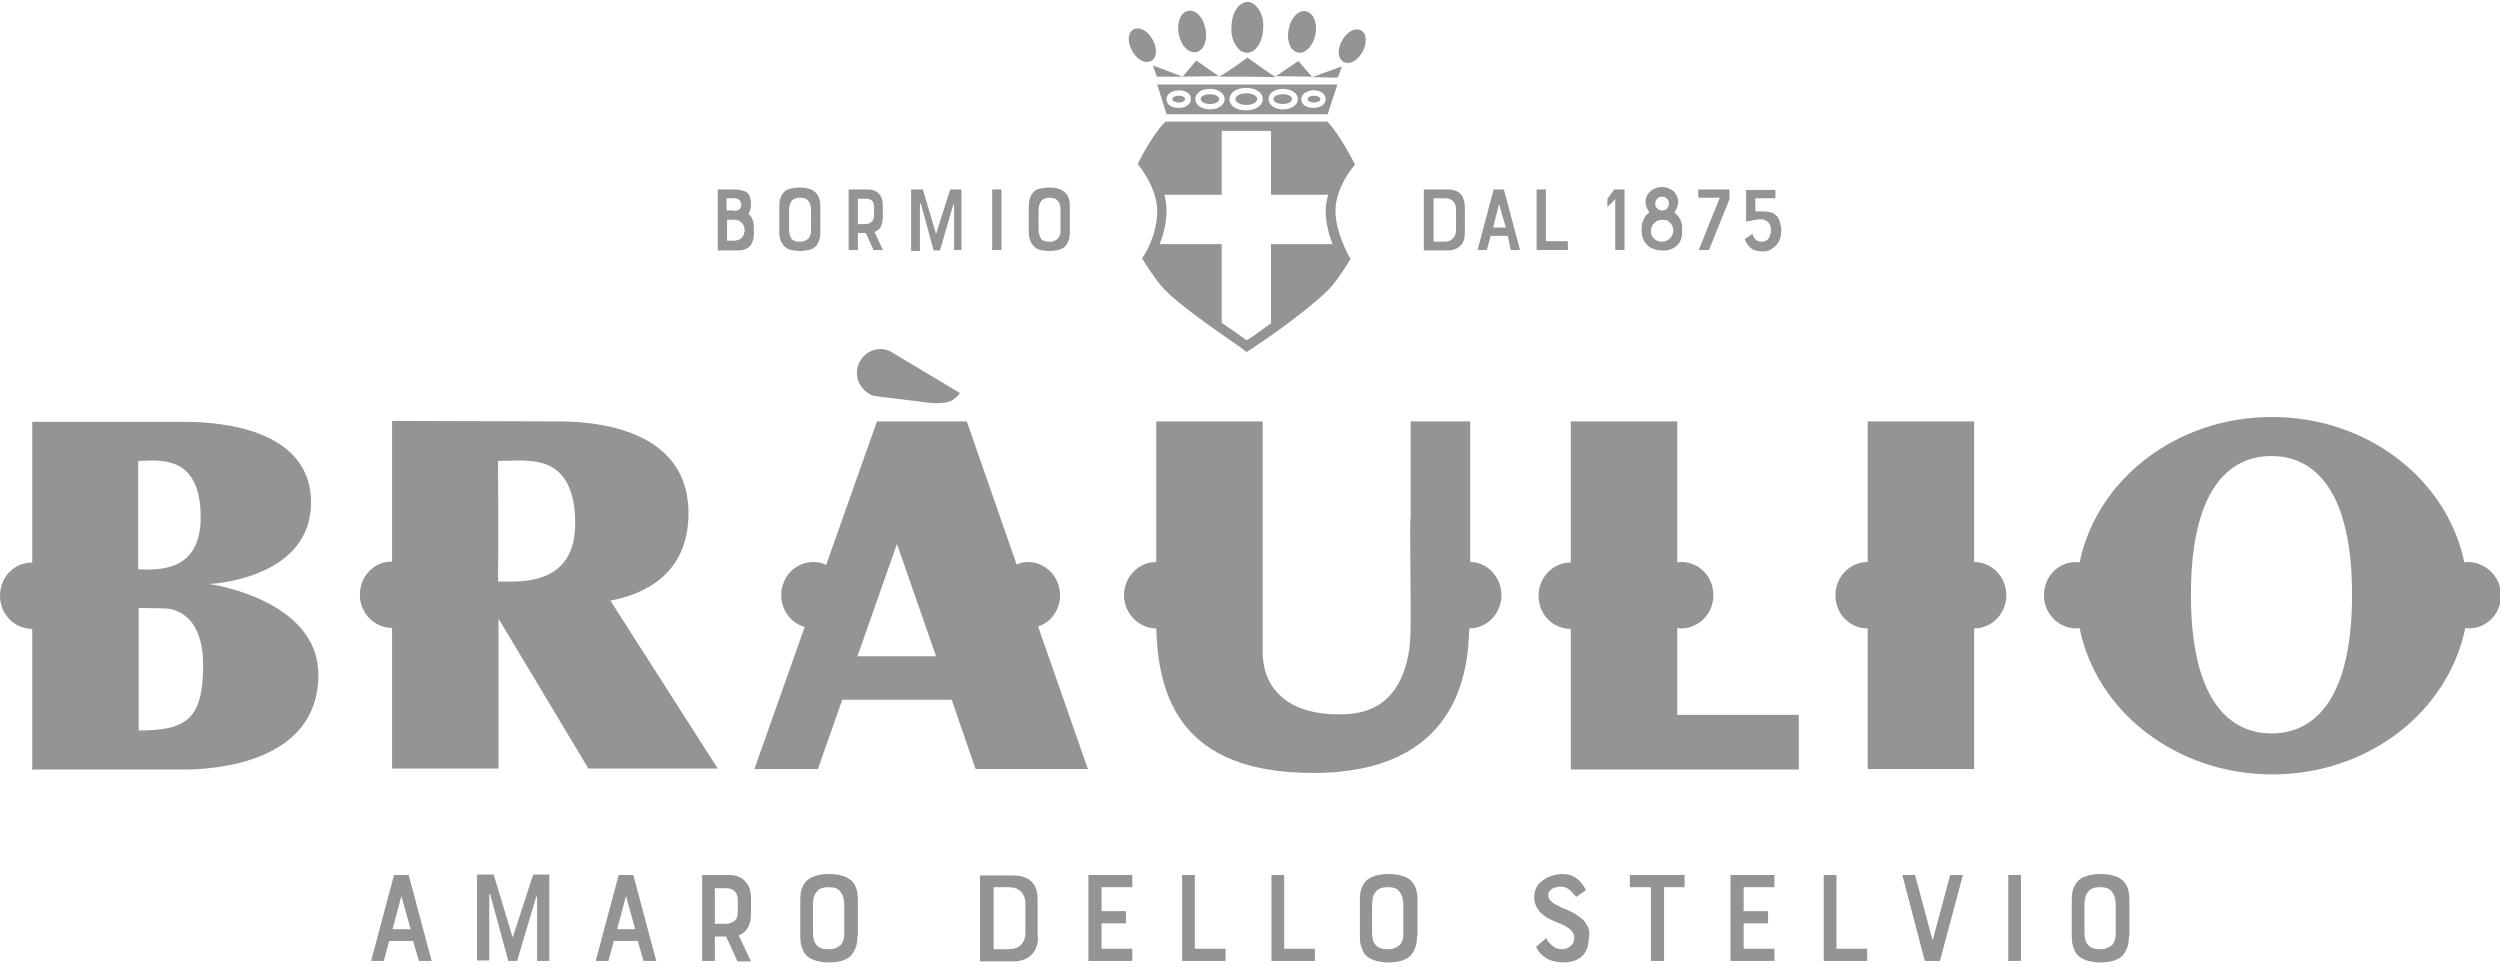
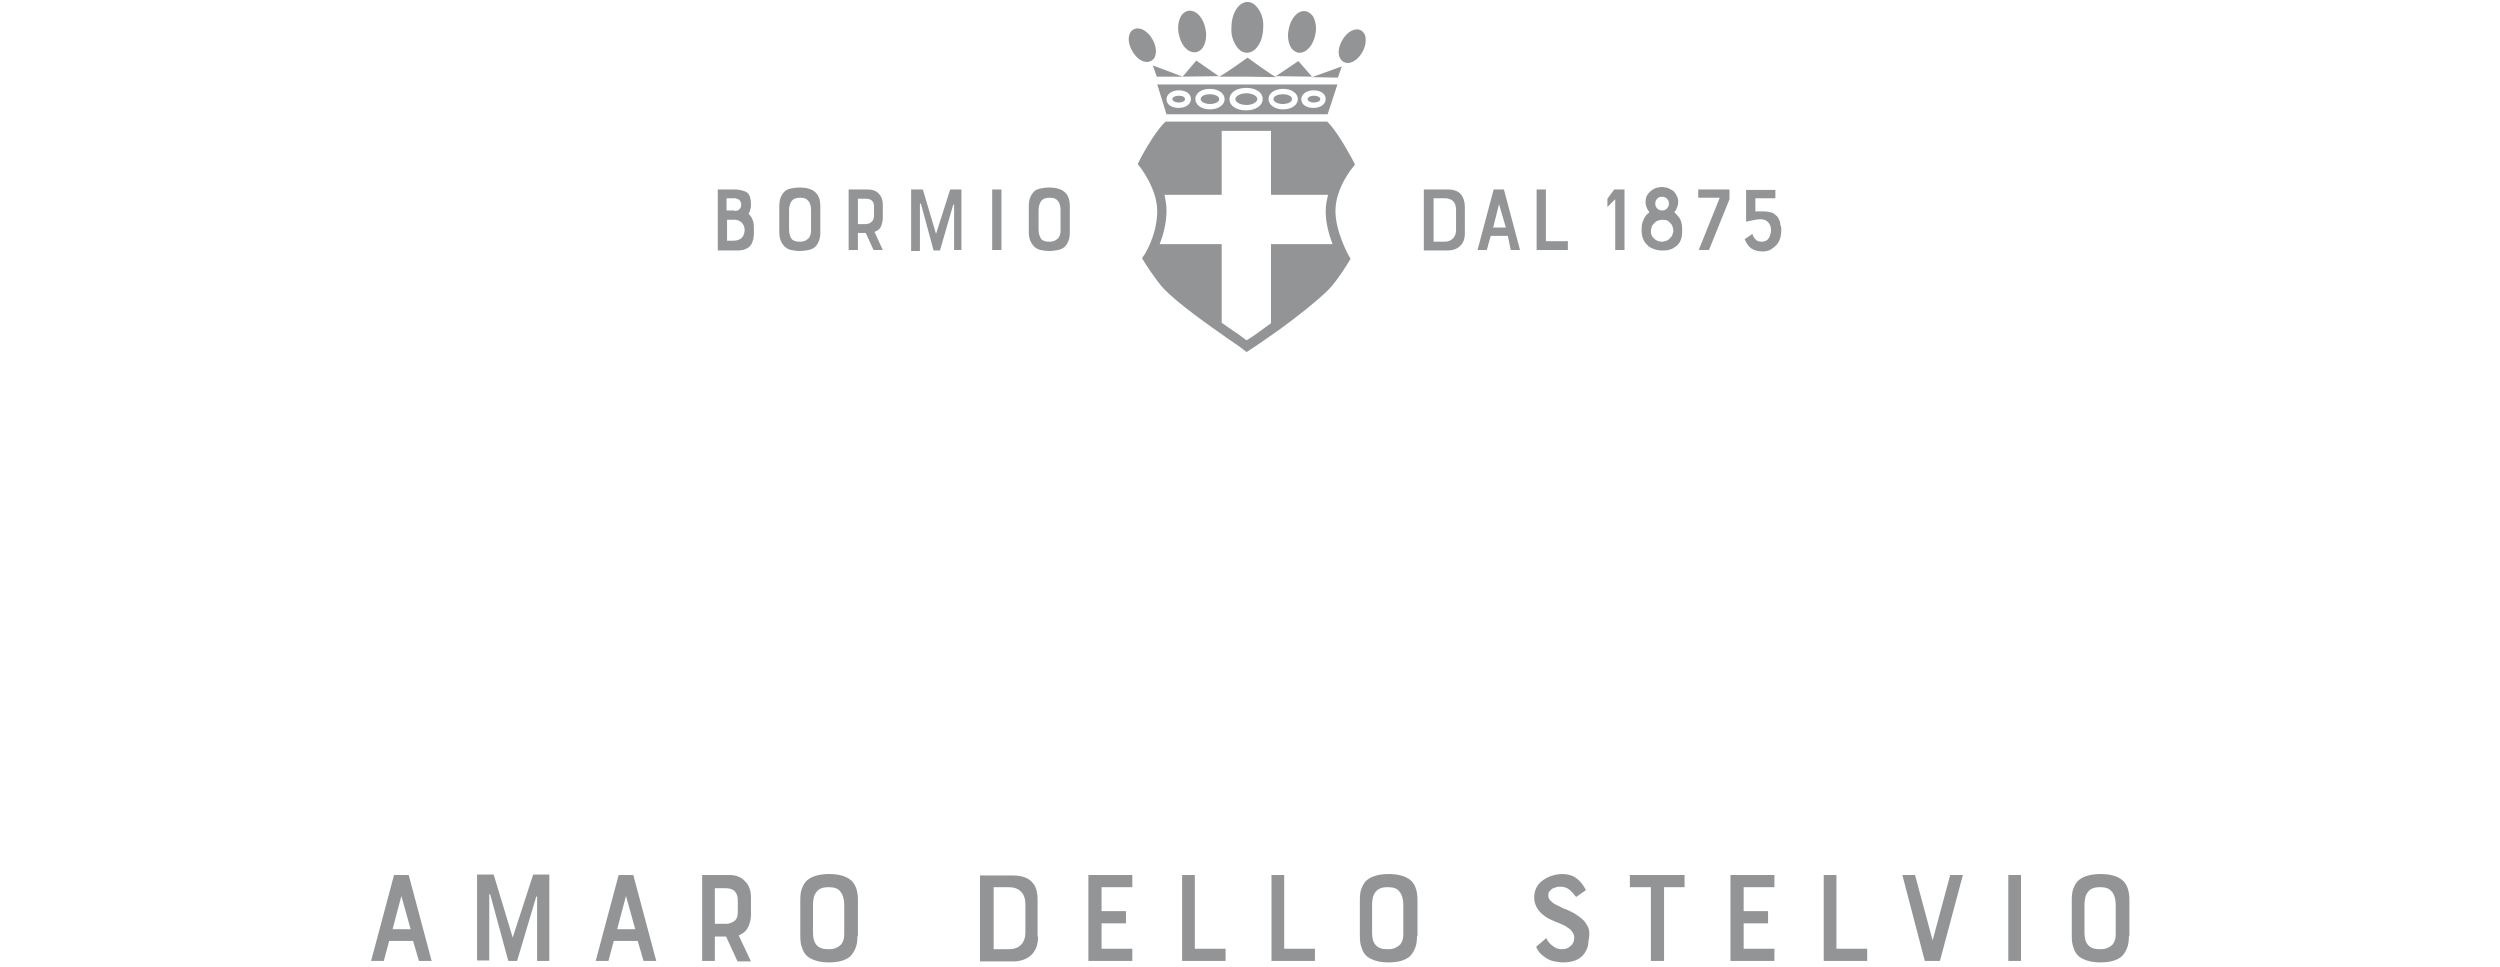
<svg xmlns="http://www.w3.org/2000/svg" version="1.1" id="Livello_1" x="0px" y="0px" viewBox="0 0 512 198.1" style="enable-background:new 0 0 512 198.1;" xml:space="preserve">
  <style type="text/css">
	.primary { fill: #929496; }
	.secondary { fill: #929496; }
</style>
  <path class="secondary" d="M84.6,192.7h-4.9l-1.1,4.1H76l4.7-17.6h3l4.7,17.6h-2.6L84.6,192.7z M80.4,190.3h3.7l-1.9-6.8L80.4,190.3z   M112.5,196.8h-2.5v-13.1c0-0.1,0-0.1-0.1-0.1c-0.1,0-0.1,0-0.1,0.1l-3.9,13.1h-1.8l-3.7-13.6c0,0-0.1-0.1-0.1-0.1s-0.1,0-0.1,0.1  v13.5h-2.5v-17.6h3.4l3.9,12.9l4.2-12.9h3.3V196.8z M130.6,192.7h-4.9l-1.1,4.1H122l4.7-17.6h3l4.7,17.6h-2.6L130.6,192.7z   M126.4,190.3h3.7l-1.9-6.8L126.4,190.3z M151,196.8l-2.3-5h-2.3v5h-2.6v-17.6h5.5c1.4,0,2.5,0.4,3.3,1.3c0.8,0.8,1.2,1.9,1.2,3.3  v3.6c0,0.8-0.2,1.6-0.5,2.3c-0.3,0.7-0.8,1.3-1.5,1.6l-0.5,0.3l2.5,5.3H151z M148.6,181.9h-2.2v7.3h1.8c0.5,0,0.9,0,1.2-0.1  c0.3-0.1,0.6-0.2,0.9-0.4c0.4-0.3,0.6-0.6,0.7-1c0.1-0.4,0.1-0.8,0.1-1.2v-1.8C151.2,182.8,150.3,181.9,148.6,181.9z M175.6,191.7  c0,1-0.1,1.8-0.4,2.5c-0.3,0.7-0.6,1.2-1.1,1.7c-0.5,0.4-1.1,0.7-1.8,0.9s-1.6,0.3-2.5,0.3c-1,0-1.8-0.1-2.5-0.3  c-0.7-0.2-1.4-0.5-1.9-0.9c-0.5-0.4-0.9-1-1.1-1.7c-0.3-0.7-0.4-1.5-0.4-2.5v-7.4c0-1,0.1-1.9,0.4-2.5c0.3-0.7,0.6-1.2,1.1-1.6  c0.5-0.4,1.1-0.7,1.9-0.9c0.7-0.2,1.6-0.3,2.5-0.3c1.9,0,3.4,0.4,4.4,1.2c1,0.8,1.5,2.2,1.5,4.1V191.7z M169.9,181.7h-0.3  c-1.1,0-1.9,0.3-2.4,1c-0.5,0.6-0.7,1.5-0.7,2.6v5.6c0,1.2,0.2,2,0.7,2.6c0.5,0.6,1.3,0.9,2.3,0.9h0.3c0.6,0,1.1-0.1,1.5-0.3  c0.4-0.2,0.7-0.4,1-0.7c0.2-0.3,0.4-0.7,0.5-1.1s0.1-0.9,0.1-1.4v-5.6c0-1.2-0.3-2.1-0.8-2.7C171.7,182,170.9,181.7,169.9,181.7z   M212.6,191.8c0,1.7-0.5,2.9-1.4,3.8c-0.9,0.8-2.1,1.3-3.7,1.3h-6.8v-17.6h6.8c1.8,0,3.1,0.5,3.9,1.4c0.8,0.8,1.1,2.1,1.1,3.7V191.8  z M203.5,181.7v12.7h3.1c1.1,0,1.9-0.3,2.5-0.9c0.6-0.6,0.9-1.5,0.9-2.5v-5.8c0-1.1-0.3-2-0.9-2.6c-0.6-0.6-1.4-0.9-2.5-0.9H203.5z   M225.6,186.6h5v2.5h-5v5.2h6.3v2.5h-9v-17.6h9v2.5h-6.3V186.6z M251.1,196.8h-9v-17.6h2.6v15.1h6.3V196.8z M269.4,196.8h-9v-17.6  h2.6v15.1h6.3V196.8z M290.2,191.7c0,1-0.1,1.8-0.4,2.5c-0.3,0.7-0.6,1.2-1.1,1.7c-0.5,0.4-1.1,0.7-1.8,0.9  c-0.7,0.2-1.6,0.3-2.5,0.3c-1,0-1.8-0.1-2.5-0.3c-0.7-0.2-1.4-0.5-1.9-0.9c-0.5-0.4-0.9-1-1.1-1.7c-0.3-0.7-0.4-1.5-0.4-2.5v-7.4  c0-1,0.1-1.9,0.4-2.5c0.3-0.7,0.6-1.2,1.1-1.6c0.5-0.4,1.1-0.7,1.9-0.9c0.7-0.2,1.6-0.3,2.5-0.3c1.9,0,3.4,0.4,4.4,1.2  c1,0.8,1.5,2.2,1.5,4.1V191.7z M284.4,181.7h-0.3c-1.1,0-1.9,0.3-2.4,1c-0.5,0.6-0.7,1.5-0.7,2.6v5.6c0,1.2,0.2,2,0.7,2.6  c0.5,0.6,1.3,0.9,2.3,0.9h0.3c0.6,0,1.1-0.1,1.5-0.3c0.4-0.2,0.7-0.4,1-0.7c0.2-0.3,0.4-0.7,0.5-1.1c0.1-0.4,0.1-0.9,0.1-1.4v-5.6  c0-1.2-0.3-2.1-0.8-2.7C286.2,182,285.4,181.7,284.4,181.7z M324.6,195.1c-0.5,0.8-1.2,1.3-2,1.6c-0.8,0.3-1.6,0.4-2.5,0.4  c-0.6,0-1.1-0.1-1.7-0.2c-0.6-0.1-1.1-0.3-1.6-0.6c-0.5-0.3-0.9-0.6-1.3-1c-0.4-0.4-0.7-0.9-0.9-1.4l2.1-1.8l0.1,0.3  c0.3,0.5,0.7,1,1.3,1.4c0.5,0.4,1.1,0.6,1.8,0.6c0.7,0,1.3-0.2,1.8-0.7c0.5-0.4,0.7-1,0.7-1.7c0-0.4-0.1-0.7-0.3-1  c-0.2-0.3-0.4-0.6-0.7-0.8c-0.3-0.2-0.6-0.4-0.9-0.6c-0.4-0.2-0.7-0.3-1.1-0.5c-0.6-0.2-1.2-0.5-1.9-0.8c-0.7-0.3-1.3-0.8-1.8-1.2  c-1-1-1.5-2.1-1.5-3.3c0-0.8,0.2-1.5,0.5-2.1c0.3-0.6,0.8-1.1,1.4-1.5c0.6-0.4,1.2-0.7,1.9-0.9c0.7-0.2,1.4-0.3,2-0.3  c1.1,0,2.1,0.3,2.9,0.9c0.8,0.6,1.4,1.4,1.9,2.4l-2,1.4c-0.5-0.6-0.9-1.1-1.4-1.5c-0.5-0.4-1.1-0.6-1.8-0.6c-0.3,0-0.6,0-0.9,0.1  c-0.3,0.1-0.6,0.2-0.8,0.3c-0.2,0.2-0.4,0.3-0.6,0.6c-0.2,0.2-0.2,0.5-0.2,0.8c0,0.4,0.1,0.7,0.4,1c0.3,0.3,0.6,0.6,1,0.8  c0.4,0.2,0.8,0.4,1.2,0.6c0.4,0.2,0.8,0.4,1.2,0.5c0.5,0.2,1,0.5,1.6,0.8c0.5,0.3,1,0.7,1.5,1.1c0.5,0.4,0.8,0.9,1.1,1.4  c0.3,0.5,0.4,1.1,0.4,1.7c0,0.4-0.1,1-0.2,1.6C325.3,193.8,325,194.4,324.6,195.1z M345.1,181.7h-4.3v15.1h-2.7v-15.1h-4.3v-2.5  h11.2V181.7z M357.1,186.6h5v2.5h-5v5.2h6.3v2.5h-9v-17.6h9v2.5h-6.3V186.6z M382.5,196.8h-9v-17.6h2.6v15.1h6.3V196.8z   M394.2,196.8l-4.6-17.6h2.6l3.6,13.4l3.6-13.4h2.6l-4.7,17.6H394.2z M411.3,196.8v-17.6h2.6v17.6H411.3z M436,191.7  c0,1-0.1,1.8-0.4,2.5c-0.3,0.7-0.6,1.2-1.1,1.7c-0.5,0.4-1.1,0.7-1.8,0.9s-1.6,0.3-2.5,0.3c-1,0-1.8-0.1-2.5-0.3  c-0.7-0.2-1.4-0.5-1.9-0.9c-0.5-0.4-0.9-1-1.1-1.7c-0.3-0.7-0.4-1.5-0.4-2.5v-7.4c0-1,0.1-1.9,0.4-2.5c0.3-0.7,0.6-1.2,1.1-1.6  c0.5-0.4,1.1-0.7,1.9-0.9c0.7-0.2,1.6-0.3,2.5-0.3c1.9,0,3.4,0.4,4.4,1.2c1,0.8,1.5,2.2,1.5,4.1V191.7z M430.3,181.7h-0.3  c-1.1,0-1.9,0.3-2.4,1c-0.5,0.6-0.7,1.5-0.7,2.6v5.6c0,1.2,0.2,2,0.7,2.6c0.5,0.6,1.3,0.9,2.3,0.9h0.3c0.6,0,1.1-0.1,1.5-0.3  c0.4-0.2,0.7-0.4,1-0.7c0.2-0.3,0.4-0.7,0.5-1.1c0.1-0.4,0.1-0.9,0.1-1.4v-5.6c0-1.2-0.3-2.1-0.8-2.7  C432,182,431.3,181.7,430.3,181.7z" />
-   <path class="secondary" d="M277.5,33.7l-0.3-0.6c-0.1-0.2-2.9-5.6-5.1-7.9l-0.3-0.3h-33l-0.3,0.2c-2.3,2.3-5.1,7.6-5.2,7.9l-0.3,0.6  l0.4,0.5c0,0,3.6,4.5,3.6,9.1c0,5-2.7,9.2-2.8,9.2l-0.3,0.5l0.3,0.5c0.1,0.2,2.5,4,4.2,5.8c3,3.1,9.3,7.5,13,10.1  c1,0.7,2,1.4,2.6,1.8l1.3,1c0,0,1.8-1.1,7-4.8c2.6-1.9,7.2-5.4,9.8-8c1.7-1.7,4.1-5.6,4.2-5.8l0.3-0.5l-0.3-0.5c0,0-2.8-4.9-2.8-9.3  c0-4.8,3.6-9,3.7-9.1L277.5,33.7z M255.3,69.7c-0.6-0.4-1.4-1.1-2.8-2c-0.7-0.5-1.5-1-2.3-1.6V50h-12.7c0.7-1.8,1.4-4.2,1.4-6.9  c0-1.1-0.2-2.2-0.4-3.2h11.7V26.8l10.1,0v13.1H272c-0.3,1.1-0.5,2.2-0.5,3.4c0,2.4,0.7,4.8,1.4,6.7h-12.6v16.2  C258.1,67.8,256.2,69.2,255.3,69.7z M257.5,20.3c0,0.6-1,1.2-2.2,1.2c0,0,0,0,0,0c-1.2,0-2.3-0.5-2.3-1.2c0-0.6,1-1.2,2.2-1.2  c0,0,0,0,0,0C256.4,19.1,257.5,19.6,257.5,20.3z M247.8,19.3C247.8,19.3,247.8,19.3,247.8,19.3c-1.1,0-1.9,0.4-1.9,1  c0,0.5,0.8,1,1.9,1c0,0,0,0,0,0c1,0,1.9-0.4,1.9-1C249.7,19.7,248.8,19.3,247.8,19.3z M262.7,19.3C262.7,19.3,262.7,19.3,262.7,19.3  c-1,0-1.9,0.4-1.9,1c0,0.5,0.8,1,1.9,1c0,0,0,0,0,0c1,0,1.9-0.4,1.9-1C264.6,19.7,263.8,19.3,262.7,19.3z M241.4,19.6  C241.4,19.6,241.4,19.6,241.4,19.6c-0.7,0-1.3,0.3-1.3,0.7c0,0.4,0.6,0.7,1.3,0.7c0,0,0,0,0,0c0.7,0,1.3-0.3,1.3-0.7  C242.7,19.9,242.2,19.6,241.4,19.6z M269.1,19.6C269.1,19.6,269.1,19.6,269.1,19.6c-0.7,0-1.3,0.3-1.3,0.7c0,0.4,0.6,0.7,1.3,0.7  c0,0,0,0,0,0c0.7,0,1.3-0.3,1.3-0.7C270.4,19.9,269.8,19.6,269.1,19.6z M273.9,17.3l-2,6.1h-33l-1.9-6.1H273.9z M243.9,20.3  c0-1.1-1-1.8-2.5-1.8h0h0c-1.4,0-2.5,0.8-2.5,1.8c0,1.1,1,1.8,2.5,1.8C242.9,22.1,243.9,21.3,243.9,20.3z M250.8,20.3  c0-1.2-1.3-2.1-3-2.1h0h0c-1.8,0-3,0.9-3,2.1c0,1.2,1.3,2.1,3,2.1C249.5,22.4,250.8,21.5,250.8,20.3z M258.6,20.3  c0-1.4-1.4-2.3-3.4-2.3h0l0,0c-2,0-3.4,1-3.4,2.3c0,1.4,1.4,2.3,3.4,2.3C257.2,22.6,258.6,21.6,258.6,20.3z M265.8,20.3  c0-1.2-1.3-2.1-3-2.1h0h0c-1.8,0-3,0.9-3,2.1c0,1.2,1.3,2.1,3,2.1C264.5,22.4,265.8,21.5,265.8,20.3z M271.5,20.3  c0-1.1-1-1.8-2.5-1.8h0h0c-1.4,0-2.5,0.8-2.5,1.8c0,1.1,1,1.8,2.5,1.8C270.5,22.1,271.5,21.3,271.5,20.3z M236.1,13.4l6.1,2.3  l-5.3,0L236.1,13.4z M245,12.4l-2.8,3.3l7.4-0.1L245,12.4z M268.7,15.8l5.3,0.1l0.8-2.3L268.7,15.8z M265.9,12.5l-4.6,3.1l7.4,0.1  L265.9,12.5z M255.5,11.8L255.5,11.8L255.5,11.8L255.5,11.8L255.5,11.8c0,0-5.4,3.9-5.9,3.9l5.9,0l5.9,0.1  C260.8,15.7,255.5,11.8,255.5,11.8z M257.9,2.1c0.6,1,0.9,2.2,0.8,3.5c0,2.9-1.5,5.2-3.3,5.2c0,0,0,0,0,0c-1,0-1.8-0.6-2.4-1.7  c-0.6-1-0.9-2.2-0.8-3.5c0-2.9,1.5-5.2,3.3-5.2C256.4,0.4,257.2,1,257.9,2.1z M243.4,2.2c-0.6,0.1-1,0.4-1.4,0.9  c-0.6,0.9-0.9,2.3-0.6,3.8c0.4,2.2,1.7,3.8,3.2,3.8c0.1,0,0.2,0,0.3,0c0.6-0.1,1-0.4,1.4-0.9c0.6-0.9,0.9-2.3,0.6-3.8  C246.5,3.7,245,2,243.4,2.2z M232.2,6c-0.4,0.2-0.8,0.6-0.9,1.1c-0.3,0.9-0.1,2.1,0.5,3.2c0.8,1.5,2,2.4,3.1,2.4  c0.3,0,0.5-0.1,0.8-0.2c0.4-0.2,0.8-0.6,0.9-1.1c0.3-0.9,0.1-2.1-0.5-3.2C235.1,6.3,233.4,5.4,232.2,6z M267.4,2.3  c-1.5-0.3-3.1,1.4-3.5,3.8c-0.3,1.5,0,2.9,0.6,3.8c0.4,0.5,0.9,0.8,1.4,0.9c0.1,0,0.2,0,0.3,0c1.4,0,2.8-1.6,3.2-3.8  c0.3-1.5,0-2.9-0.6-3.8C268.4,2.7,267.9,2.4,267.4,2.3z M279.6,7.3c-0.2-0.5-0.5-0.9-0.9-1.1c-1.2-0.6-2.9,0.3-3.9,2.2  c-0.6,1.1-0.8,2.3-0.5,3.2c0.2,0.5,0.5,0.9,0.9,1.1c0.2,0.1,0.5,0.2,0.8,0.2c1.1,0,2.3-0.9,3.1-2.4C279.7,9.4,279.8,8.2,279.6,7.3z" />
+   <path class="secondary" d="M277.5,33.7l-0.3-0.6c-0.1-0.2-2.9-5.6-5.1-7.9l-0.3-0.3h-33l-0.3,0.2c-2.3,2.3-5.1,7.6-5.2,7.9l-0.3,0.6  l0.4,0.5c0,0,3.6,4.5,3.6,9.1c0,5-2.7,9.2-2.8,9.2l-0.3,0.5l0.3,0.5c0.1,0.2,2.5,4,4.2,5.8c3,3.1,9.3,7.5,13,10.1  c1,0.7,2,1.4,2.6,1.8l1.3,1c0,0,1.8-1.1,7-4.8c2.6-1.9,7.2-5.4,9.8-8c1.7-1.7,4.1-5.6,4.2-5.8l0.3-0.5l-0.3-0.5c0,0-2.8-4.9-2.8-9.3  c0-4.8,3.6-9,3.7-9.1z M255.3,69.7c-0.6-0.4-1.4-1.1-2.8-2c-0.7-0.5-1.5-1-2.3-1.6V50h-12.7c0.7-1.8,1.4-4.2,1.4-6.9  c0-1.1-0.2-2.2-0.4-3.2h11.7V26.8l10.1,0v13.1H272c-0.3,1.1-0.5,2.2-0.5,3.4c0,2.4,0.7,4.8,1.4,6.7h-12.6v16.2  C258.1,67.8,256.2,69.2,255.3,69.7z M257.5,20.3c0,0.6-1,1.2-2.2,1.2c0,0,0,0,0,0c-1.2,0-2.3-0.5-2.3-1.2c0-0.6,1-1.2,2.2-1.2  c0,0,0,0,0,0C256.4,19.1,257.5,19.6,257.5,20.3z M247.8,19.3C247.8,19.3,247.8,19.3,247.8,19.3c-1.1,0-1.9,0.4-1.9,1  c0,0.5,0.8,1,1.9,1c0,0,0,0,0,0c1,0,1.9-0.4,1.9-1C249.7,19.7,248.8,19.3,247.8,19.3z M262.7,19.3C262.7,19.3,262.7,19.3,262.7,19.3  c-1,0-1.9,0.4-1.9,1c0,0.5,0.8,1,1.9,1c0,0,0,0,0,0c1,0,1.9-0.4,1.9-1C264.6,19.7,263.8,19.3,262.7,19.3z M241.4,19.6  C241.4,19.6,241.4,19.6,241.4,19.6c-0.7,0-1.3,0.3-1.3,0.7c0,0.4,0.6,0.7,1.3,0.7c0,0,0,0,0,0c0.7,0,1.3-0.3,1.3-0.7  C242.7,19.9,242.2,19.6,241.4,19.6z M269.1,19.6C269.1,19.6,269.1,19.6,269.1,19.6c-0.7,0-1.3,0.3-1.3,0.7c0,0.4,0.6,0.7,1.3,0.7  c0,0,0,0,0,0c0.7,0,1.3-0.3,1.3-0.7C270.4,19.9,269.8,19.6,269.1,19.6z M273.9,17.3l-2,6.1h-33l-1.9-6.1H273.9z M243.9,20.3  c0-1.1-1-1.8-2.5-1.8h0h0c-1.4,0-2.5,0.8-2.5,1.8c0,1.1,1,1.8,2.5,1.8C242.9,22.1,243.9,21.3,243.9,20.3z M250.8,20.3  c0-1.2-1.3-2.1-3-2.1h0h0c-1.8,0-3,0.9-3,2.1c0,1.2,1.3,2.1,3,2.1C249.5,22.4,250.8,21.5,250.8,20.3z M258.6,20.3  c0-1.4-1.4-2.3-3.4-2.3h0l0,0c-2,0-3.4,1-3.4,2.3c0,1.4,1.4,2.3,3.4,2.3C257.2,22.6,258.6,21.6,258.6,20.3z M265.8,20.3  c0-1.2-1.3-2.1-3-2.1h0h0c-1.8,0-3,0.9-3,2.1c0,1.2,1.3,2.1,3,2.1C264.5,22.4,265.8,21.5,265.8,20.3z M271.5,20.3  c0-1.1-1-1.8-2.5-1.8h0h0c-1.4,0-2.5,0.8-2.5,1.8c0,1.1,1,1.8,2.5,1.8C270.5,22.1,271.5,21.3,271.5,20.3z M236.1,13.4l6.1,2.3  l-5.3,0L236.1,13.4z M245,12.4l-2.8,3.3l7.4-0.1L245,12.4z M268.7,15.8l5.3,0.1l0.8-2.3L268.7,15.8z M265.9,12.5l-4.6,3.1l7.4,0.1  L265.9,12.5z M255.5,11.8L255.5,11.8L255.5,11.8L255.5,11.8L255.5,11.8c0,0-5.4,3.9-5.9,3.9l5.9,0l5.9,0.1  C260.8,15.7,255.5,11.8,255.5,11.8z M257.9,2.1c0.6,1,0.9,2.2,0.8,3.5c0,2.9-1.5,5.2-3.3,5.2c0,0,0,0,0,0c-1,0-1.8-0.6-2.4-1.7  c-0.6-1-0.9-2.2-0.8-3.5c0-2.9,1.5-5.2,3.3-5.2C256.4,0.4,257.2,1,257.9,2.1z M243.4,2.2c-0.6,0.1-1,0.4-1.4,0.9  c-0.6,0.9-0.9,2.3-0.6,3.8c0.4,2.2,1.7,3.8,3.2,3.8c0.1,0,0.2,0,0.3,0c0.6-0.1,1-0.4,1.4-0.9c0.6-0.9,0.9-2.3,0.6-3.8  C246.5,3.7,245,2,243.4,2.2z M232.2,6c-0.4,0.2-0.8,0.6-0.9,1.1c-0.3,0.9-0.1,2.1,0.5,3.2c0.8,1.5,2,2.4,3.1,2.4  c0.3,0,0.5-0.1,0.8-0.2c0.4-0.2,0.8-0.6,0.9-1.1c0.3-0.9,0.1-2.1-0.5-3.2C235.1,6.3,233.4,5.4,232.2,6z M267.4,2.3  c-1.5-0.3-3.1,1.4-3.5,3.8c-0.3,1.5,0,2.9,0.6,3.8c0.4,0.5,0.9,0.8,1.4,0.9c0.1,0,0.2,0,0.3,0c1.4,0,2.8-1.6,3.2-3.8  c0.3-1.5,0-2.9-0.6-3.8C268.4,2.7,267.9,2.4,267.4,2.3z M279.6,7.3c-0.2-0.5-0.5-0.9-0.9-1.1c-1.2-0.6-2.9,0.3-3.9,2.2  c-0.6,1.1-0.8,2.3-0.5,3.2c0.2,0.5,0.5,0.9,0.9,1.1c0.2,0.1,0.5,0.2,0.8,0.2c1.1,0,2.3-0.9,3.1-2.4C279.7,9.4,279.8,8.2,279.6,7.3z" />
  <path class="secondary" d="M153.4,50.6c-0.4,0.3-0.9,0.5-1.3,0.6c-0.5,0.1-0.9,0.1-1.4,0.1H147V38.8h3c0.5,0,1,0,1.5,0.1  c0.5,0.1,0.9,0.2,1.3,0.4c0.4,0.2,0.6,0.6,0.8,1c0.1,0.4,0.2,0.9,0.2,1.5c0,0.4,0,0.7-0.1,1c-0.1,0.3-0.2,0.7-0.4,1  c0.3,0.3,0.5,0.5,0.6,0.7c0.1,0.2,0.2,0.5,0.3,0.7c0.2,0.5,0.2,1.2,0.2,2c0,0.3,0,0.5,0,0.8c0,0.3-0.1,0.6-0.1,0.9  c-0.1,0.3-0.2,0.6-0.3,0.9C153.8,50.2,153.6,50.4,153.4,50.6z M150.4,43.2c0.4,0,0.8-0.1,1-0.3c0.2-0.2,0.4-0.5,0.4-1  c0-0.3-0.1-0.5-0.2-0.7c-0.1-0.2-0.2-0.3-0.4-0.4c-0.2-0.1-0.4-0.1-0.6-0.2c-0.2,0-0.4,0-0.6,0h-1.2v2.5H150.4z M148.9,45.1v4.2h1.1  c0.3,0,0.6,0,1-0.1c0.3-0.1,0.6-0.2,0.8-0.4c0.2-0.2,0.4-0.4,0.5-0.7c0.1-0.3,0.2-0.6,0.2-1c0-0.6-0.2-1.1-0.6-1.5  c-0.4-0.4-0.9-0.6-1.5-0.6H148.9z M168,47.6c0,0.7-0.1,1.3-0.3,1.8c-0.2,0.5-0.5,0.9-0.8,1.2c-0.4,0.3-0.8,0.5-1.3,0.6  c-0.5,0.1-1.1,0.2-1.8,0.2c-0.7,0-1.3-0.1-1.8-0.2c-0.5-0.1-1-0.4-1.3-0.7c-0.3-0.3-0.6-0.7-0.8-1.2c-0.2-0.5-0.3-1.1-0.3-1.8v-5.3  c0-0.7,0.1-1.3,0.3-1.8c0.2-0.5,0.5-0.9,0.8-1.2c0.3-0.3,0.8-0.5,1.3-0.6c0.5-0.1,1.1-0.2,1.8-0.2c1.3,0,2.4,0.3,3.1,0.9  c0.7,0.6,1.1,1.5,1.1,2.9V47.6z M164,40.5h-0.2c-0.8,0-1.3,0.2-1.7,0.7c-0.3,0.5-0.5,1.1-0.5,1.8v4c0,0.8,0.2,1.4,0.5,1.9  c0.3,0.4,0.9,0.6,1.6,0.6h0.2c0.4,0,0.8-0.1,1-0.2s0.5-0.3,0.7-0.5c0.2-0.2,0.3-0.5,0.4-0.8c0.1-0.3,0.1-0.6,0.1-1v-4  c0-0.8-0.2-1.5-0.6-1.9C165.2,40.7,164.7,40.5,164,40.5z M178.9,51.2l-1.6-3.5h-1.6v3.5h-1.9V38.8h3.9c1,0,1.8,0.3,2.3,0.9  c0.6,0.6,0.8,1.4,0.8,2.3v2.5c0,0.6-0.1,1.1-0.3,1.7s-0.6,0.9-1,1.1l-0.4,0.2l1.7,3.7H178.9z M177.3,40.7h-1.6v5.2h1.3  c0.3,0,0.6,0,0.8-0.1c0.2,0,0.4-0.1,0.6-0.3c0.3-0.2,0.4-0.4,0.5-0.7c0.1-0.3,0.1-0.6,0.1-0.9v-1.3  C179.1,41.3,178.5,40.7,177.3,40.7z M197.1,51.2h-1.7V42c0-0.1,0-0.1-0.1-0.1c0,0-0.1,0-0.1,0.1l-2.7,9.3h-1.3l-2.6-9.6  c0,0,0,0-0.1,0c0,0-0.1,0-0.1,0.1v9.6h-1.8V38.8h2.4l2.7,9.1l2.9-9.1h2.3V51.2z M203.2,51.2V38.8h1.9v12.4H203.2z M219.1,47.6  c0,0.7-0.1,1.3-0.3,1.8c-0.2,0.5-0.5,0.9-0.8,1.2c-0.4,0.3-0.8,0.5-1.3,0.6c-0.5,0.1-1.1,0.2-1.8,0.2c-0.7,0-1.3-0.1-1.8-0.2  c-0.5-0.1-1-0.4-1.3-0.7c-0.3-0.3-0.6-0.7-0.8-1.2c-0.2-0.5-0.3-1.1-0.3-1.8v-5.3c0-0.7,0.1-1.3,0.3-1.8c0.2-0.5,0.5-0.9,0.8-1.2  c0.3-0.3,0.8-0.5,1.3-0.6c0.5-0.1,1.1-0.2,1.8-0.2c1.3,0,2.4,0.3,3.1,0.9c0.7,0.6,1.1,1.5,1.1,2.9V47.6z M215.1,40.5h-0.2  c-0.8,0-1.3,0.2-1.7,0.7c-0.3,0.5-0.5,1.1-0.5,1.8v4c0,0.8,0.2,1.4,0.5,1.9c0.3,0.4,0.9,0.6,1.6,0.6h0.2c0.4,0,0.8-0.1,1-0.2  s0.5-0.3,0.7-0.5c0.2-0.2,0.3-0.5,0.4-0.8c0.1-0.3,0.1-0.6,0.1-1v-4c0-0.8-0.2-1.5-0.6-1.9C216.3,40.7,215.8,40.5,215.1,40.5z   M300,47.7c0,1.2-0.3,2.1-1,2.7c-0.6,0.6-1.5,0.9-2.6,0.9h-4.8V38.8h4.8c1.3,0,2.2,0.3,2.8,1c0.5,0.6,0.8,1.5,0.8,2.6V47.7z   M293.6,40.6v8.9h2.2c0.8,0,1.3-0.2,1.8-0.7c0.4-0.4,0.6-1,0.6-1.7V43c0-0.8-0.2-1.4-0.6-1.8c-0.4-0.4-1-0.6-1.8-0.6H293.6z   M308.8,48.3h-3.5l-0.8,2.9h-1.9l3.3-12.4h2.1l3.3,12.4h-1.9L308.8,48.3z M305.8,46.6h2.6l-1.4-4.8L305.8,46.6z M321.1,51.2h-6.4  V38.8h1.9v10.6h4.5V51.2z M332.7,51.2h-1.9V40.8l-1.6,1.6v-1.7l1.4-1.9h2.1V51.2z M344.5,47.5c0,0.7-0.1,1.2-0.3,1.7  c-0.2,0.5-0.5,0.9-0.9,1.2c-0.4,0.3-0.8,0.6-1.3,0.7c-0.5,0.2-1.1,0.2-1.6,0.2c-0.6,0-1.2-0.1-1.7-0.3c-0.5-0.2-1-0.4-1.3-0.8  c-0.4-0.3-0.7-0.8-0.9-1.3c-0.2-0.5-0.3-1.1-0.3-1.8v-0.2c0-0.7,0.1-1.3,0.4-1.9c0.2-0.6,0.6-1.1,1.2-1.5c-0.3-0.4-0.5-0.8-0.6-1.1  c-0.1-0.3-0.2-0.7-0.2-1c0-0.9,0.3-1.6,1-2.2c0.3-0.3,0.7-0.5,1.1-0.7c0.4-0.1,0.8-0.2,1.2-0.2c0.5,0,0.9,0.1,1.3,0.2  c0.4,0.2,0.8,0.4,1.1,0.6c0.3,0.3,0.5,0.6,0.7,1c0.2,0.4,0.3,0.8,0.3,1.2c0,0.4-0.1,0.8-0.2,1.1s-0.3,0.7-0.6,1.1  c0.3,0.2,0.5,0.5,0.7,0.7c0.2,0.2,0.4,0.5,0.5,0.7s0.2,0.5,0.3,0.9c0.1,0.3,0.1,0.7,0.1,1.1V47.5z M340.4,45c-0.3,0-0.6,0.1-0.9,0.2  c-0.3,0.1-0.5,0.3-0.7,0.5c-0.2,0.2-0.4,0.4-0.5,0.7c-0.1,0.3-0.2,0.6-0.2,0.9c0,0.7,0.2,1.2,0.7,1.6c0.4,0.4,1,0.6,1.6,0.6  c0.3,0,0.6-0.1,0.9-0.2c0.3-0.1,0.5-0.3,0.7-0.5c0.2-0.2,0.4-0.4,0.5-0.7c0.1-0.3,0.2-0.6,0.2-0.9c0-0.3-0.1-0.6-0.2-0.9  c-0.1-0.3-0.3-0.5-0.5-0.7c-0.2-0.2-0.4-0.4-0.7-0.5C341,45.1,340.7,45,340.4,45z M340.4,43.1c0.2,0,0.4,0,0.6-0.1  c0.2-0.1,0.3-0.2,0.4-0.3c0.1-0.1,0.2-0.3,0.3-0.5c0.1-0.2,0.1-0.3,0.1-0.5c0-0.4-0.1-0.7-0.4-1c-0.3-0.3-0.6-0.4-1-0.4  c-0.4,0-0.8,0.1-1,0.4c-0.3,0.3-0.4,0.6-0.4,1c0,0.4,0.1,0.7,0.4,1C339.7,43,340,43.1,340.4,43.1z M350,51.2h-2.1l4.3-10.7h-4.4  v-1.7h6.4v2L350,51.2z M364.8,46.9v0.3c0,1.2-0.3,2.2-1,3c-0.4,0.4-0.8,0.7-1.3,1c-0.5,0.2-1,0.3-1.5,0.3c-0.9,0-1.7-0.2-2.3-0.6  c-0.3-0.2-0.6-0.5-0.8-0.8c-0.2-0.3-0.4-0.7-0.6-1.1l1.6-1.1c0.1,0.5,0.4,0.9,0.7,1.2c0.3,0.3,0.8,0.4,1.2,0.4  c0.3,0,0.6-0.1,0.9-0.2c0.2-0.1,0.4-0.3,0.6-0.6c0.1-0.2,0.2-0.5,0.3-0.8c0.1-0.3,0.1-0.6,0.1-0.8c0-0.7-0.2-1.2-0.6-1.6  c-0.4-0.4-0.9-0.6-1.6-0.6c-0.5,0-1,0.1-1.5,0.2c-0.5,0.1-0.9,0.2-1.4,0.3v-6.5h6v1.7h-4.1v2.7c0.7,0,1.3,0,1.8,0  c0.5,0,1,0.1,1.4,0.2c0.4,0.1,0.7,0.3,1,0.6c0.3,0.2,0.5,0.5,0.6,0.8c0.2,0.3,0.3,0.6,0.3,1C364.7,46.2,364.8,46.5,364.8,46.9z" />
-   <path class="primary" d="M42.8,119.6c0.4,0,20.9-1,20.9-16.7c0-16.5-22.4-16.5-25.9-16.5l-9.4,0v0H11.7l-0.6,0v0H6.6v28.8  c-3.7,0-6.6,3-6.6,6.8s3,6.8,6.6,6.8v28.8h5.1c0,0,0,0,0,0c0,0,19.4,0,26,0c6.6,0,27.5-1.5,27.5-19.4  C65.2,122.8,43.1,119.6,42.8,119.6z M28.4,94.4c0.1,0,2.5-0.1,3-0.1c2.6,0.2,9.7-0.1,9.7,11.6c0,11.4-8.8,10.8-12.8,10.7V94.4z   M28.4,149.6v-25.1c1.2,0,4.3,0.1,5.2,0.1c1,0,8,0.3,8,11.6C41.6,147.3,38.2,149.6,28.4,149.6z M141,105.1  c0-19.7-24.7-18.8-28.2-18.8l-32.5-0.1v28.8c-3.7,0-6.6,3-6.6,6.8s3,6.8,6.6,6.8v28.8l21.8,0v-30.7l18.4,30.7h26.5L125,123  C131.5,121.8,141,117.9,141,105.1z M102,119.1c0.1-6.9,0-24.7,0-24.7s4.2-0.1,4.8-0.1c3,0.2,11-0.2,11,12.9  C117.8,120.2,106.2,119.1,102,119.1z M217.1,121.9c0-3.8-3-6.8-6.6-6.8c-0.8,0-1.6,0.2-2.3,0.5l-10.2-29.3h-18.4l-10.4,29.4  c-0.8-0.4-1.7-0.6-2.6-0.6c-3.7,0-6.6,3-6.6,6.8c0,3.1,2,5.7,4.8,6.5l-10.3,29.1h13l5-14.2h22.4l4.9,14.2h23l-10.2-29.2  C215.2,127.5,217.1,124.9,217.1,121.9z M175.6,134.4l8.1-23l8,23H175.6z M307.5,121.9c0,3.8-3,6.8-6.6,6.8c0,0,0,0,0,0  c-0.2,9-2.4,29.6-32,29.6c-27,0-31.7-15.5-32.1-29.6c-3.6,0-6.6-3.1-6.6-6.8c0-3.7,2.9-6.8,6.6-6.8V86.3h21.8v47.2  c0,7.8,5.5,12.8,15.5,12.8c3.7,0,11.5-0.3,14.1-11.1c0.5-2.1,0.7-4,0.7-7.7l0-4.2c0-3.6-0.1-8.5-0.1-15.5c0-0.7,0-1.3,0.1-2l0-19.5  h1.9h7.6h2.7l0,28.8c0,0,0,0,0,0C304.6,115.1,307.5,118.2,307.5,121.9z M368.4,146.5L368.4,146.5l0,11.1h-28.9h-17.8c0,0,0,0,0,0h0  v-28.8c-3.7,0-6.6-3-6.6-6.8s3-6.8,6.6-6.8V86.3h21.8v28.9c0.3,0,0.5-0.1,0.8-0.1c3.7,0,6.6,3,6.6,6.8s-3,6.8-6.6,6.8  c-0.3,0-0.5,0-0.8-0.1v17.8h24.6C368.2,146.4,368.3,146.4,368.4,146.5C368.4,146.4,368.4,146.4,368.4,146.5z M410.9,121.9  c0,3.8-3,6.8-6.6,6.8v28.8h-21.8v-28.8c-3.7,0-6.6-3-6.6-6.8s3-6.8,6.6-6.8V86.3h21.8v28.8C408,115.1,410.9,118.2,410.9,121.9z   M505.4,115.1c-0.2,0-0.5,0-0.7,0.1c-3.5-17-19.8-29.8-39.4-29.8c-19.6,0-35.9,12.8-39.4,29.8c-0.2,0-0.5-0.1-0.7-0.1  c-3.7,0-6.6,3-6.6,6.8s3,6.8,6.6,6.8c0.2,0,0.5,0,0.7-0.1c3.4,17.1,19.8,30,39.5,30c19.7,0,36-12.9,39.5-30c0.2,0,0.5,0.1,0.7,0.1  c3.7,0,6.6-3,6.6-6.8S509,115.1,505.4,115.1z M465.2,150.2c-9.1,0-16.5-7.5-16.5-28.4c0-21,7.4-28.4,16.5-28.4  c9.1,0,16.5,7.5,16.5,28.4C481.7,142.8,474.3,150.2,465.2,150.2z M179.1,81.1c-1.2-0.3-2.3-1.2-3-2.4c-1.3-2.4-0.4-5.3,1.9-6.6  c1.4-0.8,3.1-0.8,4.4-0.1l14.2,8.5c-0.4,0.6-1,1.1-1.6,1.5c-0.9,0.5-2.7,0.7-4.6,0.5L179.1,81.1z" />
</svg>